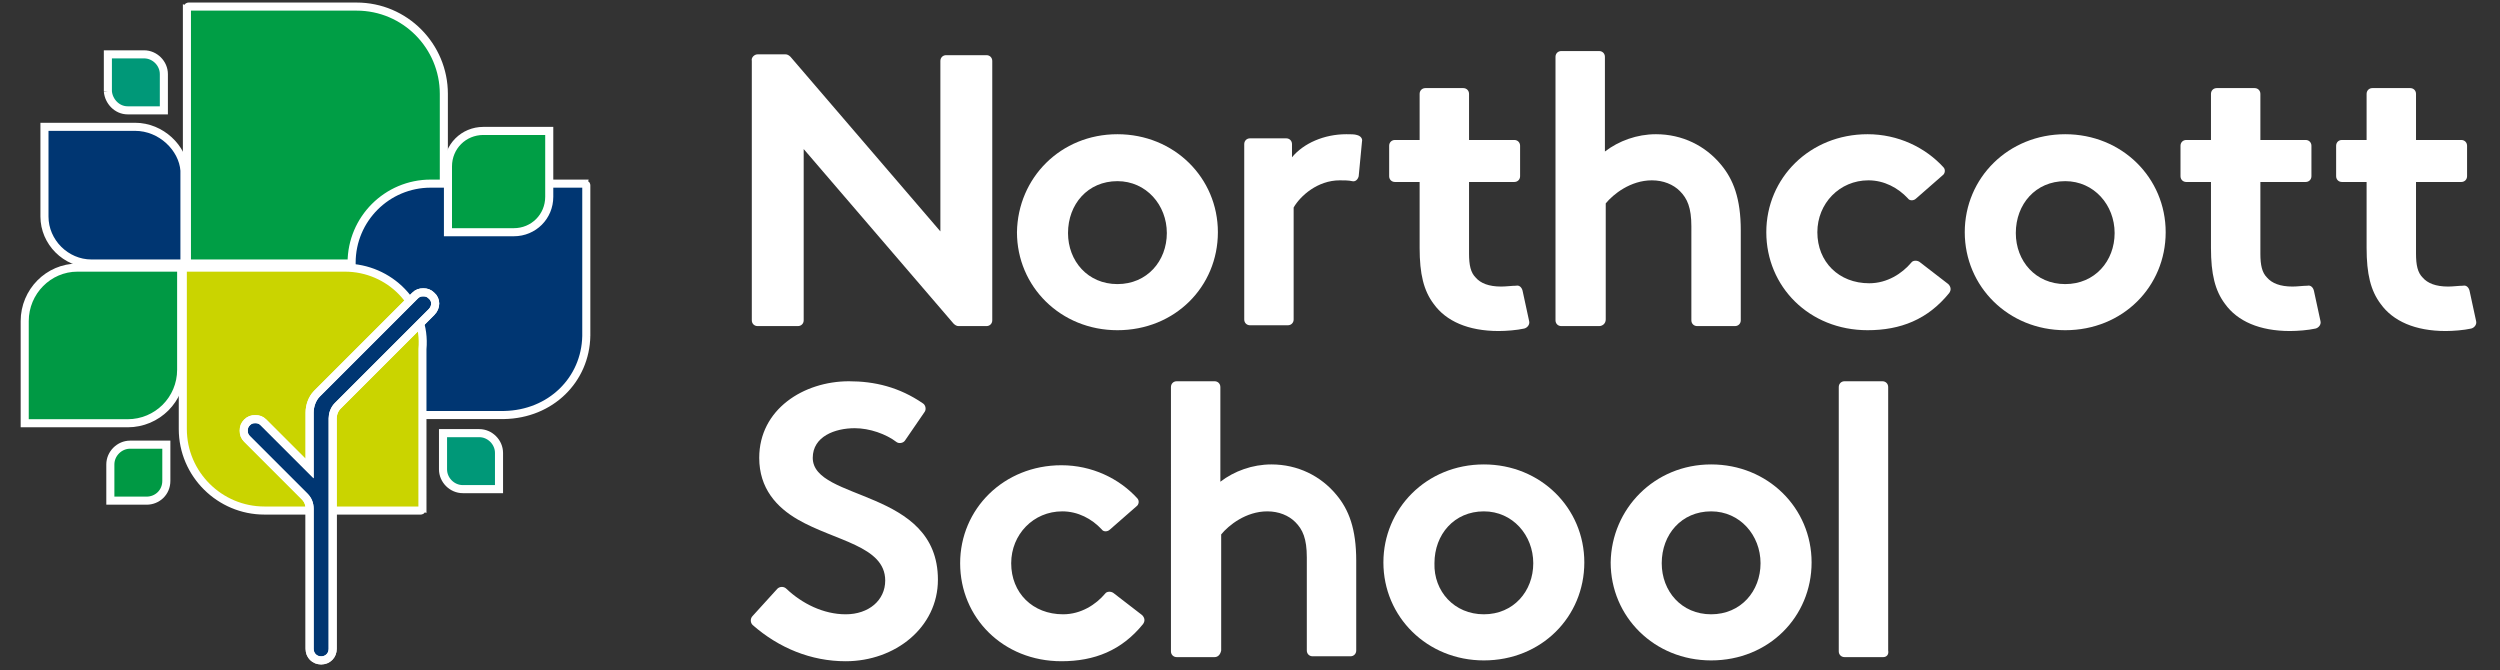
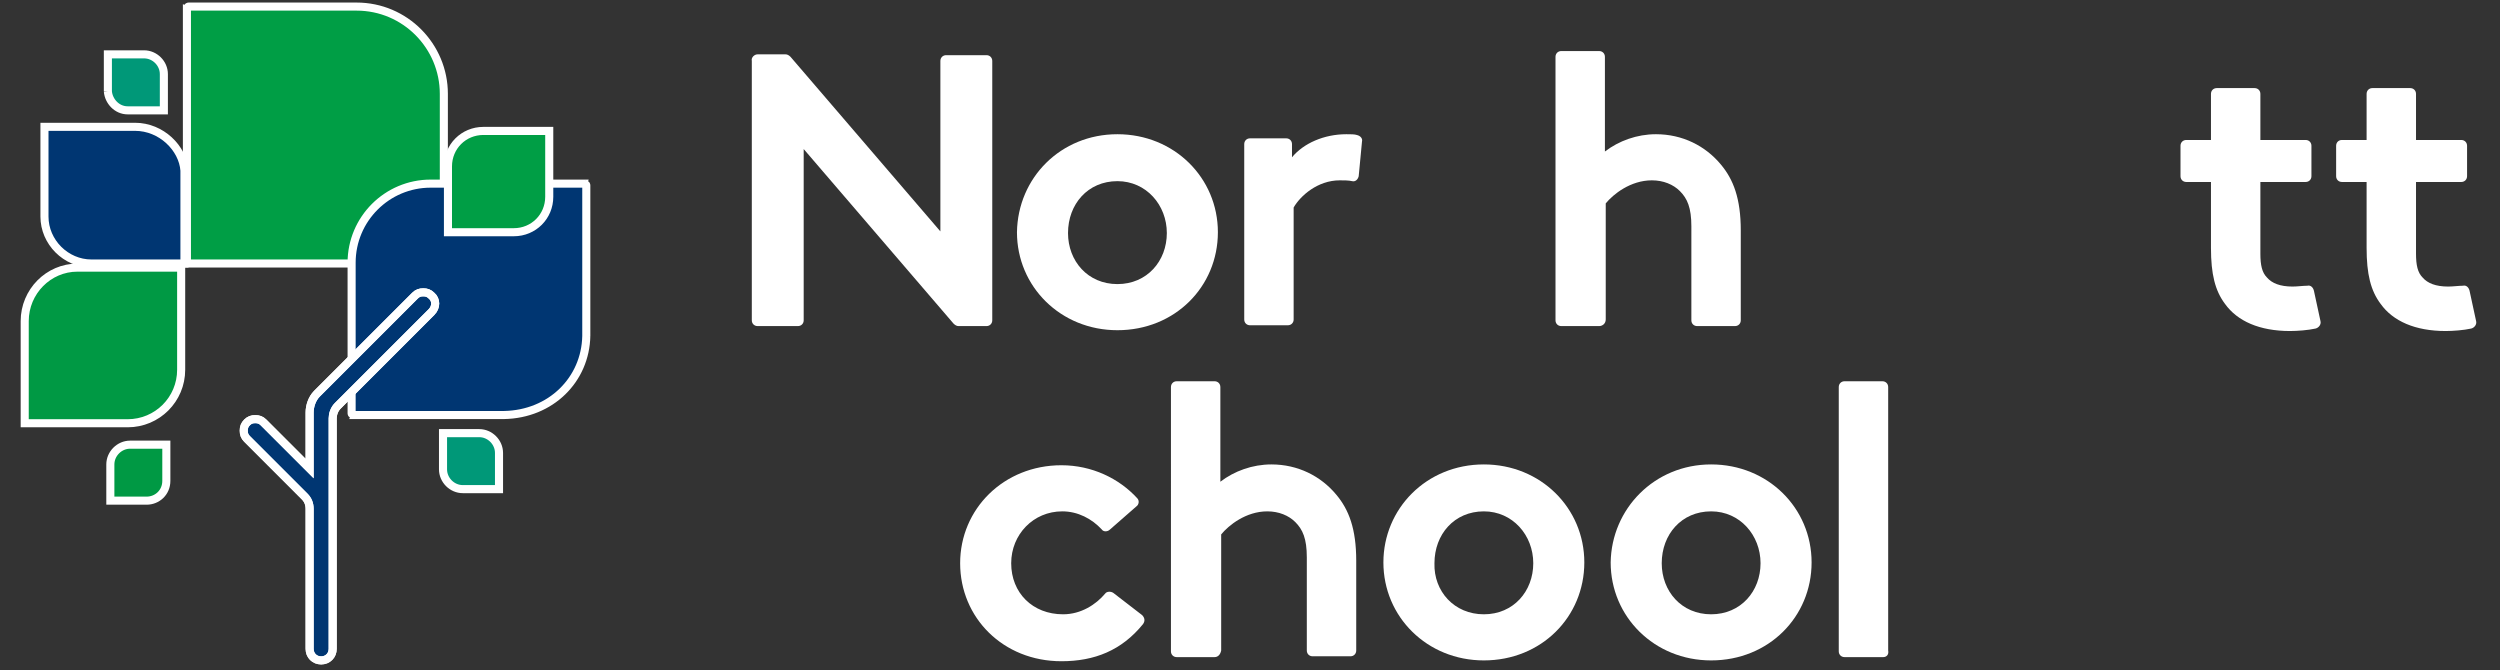
<svg xmlns="http://www.w3.org/2000/svg" version="1.1" id="Layer_1" x="0px" y="0px" viewBox="0 0 303.6 81.4" style="enable-background:new 0 0 303.6 81.4;" xml:space="preserve">
  <rect x="0" y="0" width="303.6" height="81.4" fill="#333333" stroke="none" />
  <style type="text/css">
	.st0{fill:#FFFFFF;}
	.st1{fill:#009E45;stroke:#FFFFFF;stroke-width:0.981;stroke-miterlimit:10;}
	.st2{fill:#003672;stroke:#FFFFFF;stroke-width:0.981;stroke-miterlimit:10;}
	.st3{fill:#009878;stroke:#FFFFFF;stroke-width:0.981;stroke-miterlimit:10;}
	.st4{fill:#009944;stroke:#FFFFFF;stroke-width:0.981;stroke-miterlimit:10;}
	.st5{fill:#CAD400;stroke:#FFFFFF;stroke-width:0.981;stroke-miterlimit:10;}
	.st6{fill:none;stroke:#FFFFFF;stroke-width:0.981;stroke-miterlimit:10;}
</style>
  <g>
-     <path class="st0" d="M94.4,71.5c0.3-0.3,0.8-0.3,1.1,0c1.9,1.8,4.5,3.1,7.2,3.1c2.8,0,4.8-1.7,4.8-4.1c0-4.2-6.1-4.8-10.6-7.4   c-2.6-1.5-4.7-3.8-4.7-7.5c0-5.9,5.4-9.3,10.9-9.3c3.1,0,6.1,0.7,9,2.7c0.3,0.2,0.4,0.7,0.2,1l-2.4,3.5c-0.2,0.3-0.7,0.4-1,0.2   c-1.3-1-3.3-1.7-5.1-1.7c-2.4,0-5.1,1-5.1,3.6c0,5.3,15.2,3.7,15.2,14.8c0,5.8-5.2,9.9-11.2,9.9c-4.2,0-8.1-1.6-11.3-4.4   c-0.3-0.3-0.3-0.8,0-1.1L94.4,71.5z" />
    <path class="st0" d="M138.7,74.7c0.3,0.3,0.4,0.7,0.1,1.1c-2.6,3.2-5.9,4.5-9.9,4.5c-7.1,0-12.3-5.3-12.3-11.9   c0-6.6,5.3-11.9,12.3-11.9c3.7,0,7,1.6,9.2,4c0.3,0.3,0.2,0.8-0.1,1l-3.2,2.8c-0.3,0.3-0.8,0.3-1,0c-1.2-1.3-2.9-2.2-4.8-2.2   c-3.5,0-6.2,2.8-6.2,6.3c0,3.6,2.6,6.2,6.3,6.2c2.2,0,4-1.2,5.1-2.5c0.2-0.3,0.7-0.3,1-0.1L138.7,74.7z" />
    <path class="st0" d="M147.5,79.8h-4.6c-0.4,0-0.7-0.3-0.7-0.7V47c0-0.4,0.3-0.7,0.7-0.7h4.6c0.4,0,0.7,0.3,0.7,0.7v11.5   c1.7-1.3,3.9-2.1,6.2-2.1c3.2,0,6,1.4,7.9,3.7c1.5,1.8,2.4,4.1,2.4,8V79c0,0.4-0.3,0.7-0.7,0.7h-4.6c-0.4,0-0.7-0.3-0.7-0.7V67.7   c0-2.3-0.5-3.4-1.4-4.3c-0.8-0.8-2-1.3-3.4-1.3c-2.6,0-4.7,1.7-5.6,2.8V79C148.2,79.5,147.9,79.8,147.5,79.8" />
    <path class="st0" d="M180.2,74.6c3.6,0,6-2.8,6-6.2c0-3.4-2.5-6.3-6-6.3c-3.6,0-6,2.8-6,6.3C174.1,71.8,176.6,74.6,180.2,74.6    M180.2,56.4c6.9,0,12.2,5.3,12.2,11.9c0,6.6-5.2,11.9-12.2,11.9c-6.9,0-12.2-5.3-12.2-11.9C168,61.8,173.2,56.4,180.2,56.4" />
    <path class="st0" d="M207.8,74.6c3.6,0,6-2.8,6-6.2c0-3.4-2.5-6.3-6-6.3c-3.6,0-6,2.8-6,6.3C201.8,71.8,204.2,74.6,207.8,74.6    M207.8,56.4c6.9,0,12.2,5.3,12.2,11.9c0,6.6-5.2,11.9-12.2,11.9c-6.9,0-12.2-5.3-12.2-11.9C195.7,61.8,200.9,56.4,207.8,56.4" />
    <path class="st0" d="M228.7,79.8H224c-0.4,0-0.7-0.3-0.7-0.7V47c0-0.4,0.3-0.7,0.7-0.7h4.6c0.4,0,0.7,0.3,0.7,0.7v32   C229.4,79.5,229.1,79.8,228.7,79.8" />
    <path class="st0" d="M92,6.6h3.4c0.2,0,0.4,0.1,0.6,0.3l18.2,21.2V7.4c0-0.4,0.3-0.7,0.7-0.7h4.9c0.4,0,0.7,0.3,0.7,0.7v31.5   c0,0.4-0.3,0.7-0.7,0.7h-3.4c-0.2,0-0.4-0.1-0.6-0.3L97.6,18.1v20.8c0,0.4-0.3,0.7-0.7,0.7H92c-0.4,0-0.7-0.3-0.7-0.7V7.4   C91.2,7,91.6,6.6,92,6.6" />
    <path class="st0" d="M135.7,34.5c3.6,0,6-2.8,6-6.2c0-3.4-2.5-6.3-6-6.3c-3.6,0-6,2.8-6,6.3C129.7,31.7,132.1,34.5,135.7,34.5    M135.7,16.3c6.9,0,12.2,5.3,12.2,11.9c0,6.6-5.2,11.9-12.2,11.9c-6.9,0-12.2-5.3-12.2-11.9C123.6,21.6,128.8,16.3,135.7,16.3" />
    <path class="st0" d="M165,21.4c-0.1,0.4-0.4,0.7-0.8,0.6c-0.4-0.1-1-0.1-1.5-0.1c-2.7,0-4.8,1.9-5.6,3.3v13.6   c0,0.4-0.3,0.7-0.7,0.7h-4.6c-0.4,0-0.7-0.3-0.7-0.7V17.5c0-0.4,0.3-0.7,0.7-0.7h4.4c0.4,0,0.7,0.3,0.7,0.7v1.6   c1.4-1.7,3.9-2.8,6.6-2.8c0.6,0,1,0,1.3,0.1c0.4,0.1,0.7,0.4,0.6,0.8L165,21.4z" />
-     <path class="st0" d="M185.7,39c0.1,0.4-0.2,0.8-0.6,0.9c-0.9,0.2-2.2,0.3-3.1,0.3c-3.7,0-6.4-1.2-7.9-3.3c-1.2-1.6-1.7-3.6-1.7-6.8   v-8h-3c-0.4,0-0.7-0.3-0.7-0.7v-3.7c0-0.4,0.3-0.7,0.7-0.7h3v-5.6c0-0.4,0.3-0.7,0.7-0.7h4.6c0.4,0,0.7,0.3,0.7,0.7v5.6h5.5   c0.4,0,0.7,0.3,0.7,0.7v3.7c0,0.4-0.3,0.7-0.7,0.7h-5.5v8.7c0,1.4,0.2,2.3,0.8,2.9c0.6,0.7,1.6,1.1,3.1,1.1c0.6,0,1.3-0.1,1.8-0.1   c0.4-0.1,0.7,0.2,0.8,0.6L185.7,39z" />
    <path class="st0" d="M194.2,39.6h-4.6c-0.4,0-0.7-0.3-0.7-0.7v-32c0-0.4,0.3-0.7,0.7-0.7h4.6c0.4,0,0.7,0.3,0.7,0.7v11.5   c1.7-1.3,3.9-2.1,6.2-2.1c3.2,0,6,1.4,7.9,3.7c1.5,1.8,2.4,4.1,2.4,8v10.9c0,0.4-0.3,0.7-0.7,0.7h-4.6c-0.4,0-0.7-0.3-0.7-0.7V27.5   c0-2.3-0.5-3.4-1.4-4.3c-0.8-0.8-2-1.3-3.4-1.3c-2.6,0-4.7,1.7-5.6,2.8v14.1C195,39.3,194.6,39.6,194.2,39.6" />
-     <path class="st0" d="M236.6,34.5c0.3,0.3,0.4,0.7,0.1,1.1c-2.6,3.2-5.9,4.5-9.9,4.5c-7.1,0-12.3-5.3-12.3-11.9   c0-6.6,5.3-11.9,12.3-11.9c3.7,0,7,1.6,9.2,4c0.3,0.3,0.2,0.8-0.1,1l-3.2,2.8c-0.3,0.3-0.8,0.3-1,0c-1.2-1.3-2.9-2.2-4.8-2.2   c-3.5,0-6.2,2.8-6.2,6.3c0,3.6,2.6,6.2,6.3,6.2c2.2,0,4-1.2,5.1-2.5c0.2-0.3,0.7-0.3,1-0.1L236.6,34.5z" />
-     <path class="st0" d="M250.8,34.5c3.6,0,6-2.8,6-6.2c0-3.4-2.5-6.3-6-6.3c-3.6,0-6,2.8-6,6.3C244.8,31.7,247.2,34.5,250.8,34.5    M250.8,16.3c6.9,0,12.2,5.3,12.2,11.9c0,6.6-5.2,11.9-12.2,11.9c-6.9,0-12.2-5.3-12.2-11.9C238.6,21.6,243.9,16.3,250.8,16.3" />
    <path class="st0" d="M281.8,39c0.1,0.4-0.2,0.8-0.6,0.9c-0.9,0.2-2.2,0.3-3.1,0.3c-3.7,0-6.4-1.2-7.9-3.3c-1.2-1.6-1.7-3.6-1.7-6.8   v-8h-3c-0.4,0-0.7-0.3-0.7-0.7v-3.7c0-0.4,0.3-0.7,0.7-0.7h3v-5.6c0-0.4,0.3-0.7,0.7-0.7h4.6c0.4,0,0.7,0.3,0.7,0.7v5.6h5.5   c0.4,0,0.7,0.3,0.7,0.7v3.7c0,0.4-0.3,0.7-0.7,0.7h-5.5v8.7c0,1.4,0.2,2.3,0.8,2.9c0.6,0.7,1.6,1.1,3.1,1.1c0.6,0,1.3-0.1,1.8-0.1   c0.4-0.1,0.7,0.2,0.8,0.6L281.8,39z" />
    <path class="st0" d="M300.7,39c0.1,0.4-0.2,0.8-0.6,0.9c-0.9,0.2-2.2,0.3-3.1,0.3c-3.7,0-6.4-1.2-7.9-3.3c-1.2-1.6-1.7-3.6-1.7-6.8   v-8h-3c-0.4,0-0.7-0.3-0.7-0.7v-3.7c0-0.4,0.3-0.7,0.7-0.7h3v-5.6c0-0.4,0.3-0.7,0.7-0.7h4.6c0.4,0,0.7,0.3,0.7,0.7v5.6h5.5   c0.4,0,0.7,0.3,0.7,0.7v3.7c0,0.4-0.3,0.7-0.7,0.7h-5.5v8.7c0,1.4,0.2,2.3,0.8,2.9c0.6,0.7,1.6,1.1,3.1,1.1c0.6,0,1.3-0.1,1.8-0.1   c0.4-0.1,0.7,0.2,0.8,0.6L300.7,39z" />
    <path class="st1" d="M43.3,0.8L43.3,0.8C43.3,0.8,43.3,0.8,43.3,0.8l-20,0h0c0,0-0.1,0-0.1,0c0,0,0,0,0,0c0,0,0,0,0,0c0,0,0,0,0,0   c0,0,0,0-0.1,0c0,0,0,0,0,0c0,0,0,0,0,0c0,0,0,0,0,0c0,0-0.1,0-0.1,0h0c0,0,0,0,0,0c0,0,0,0,0,0c0,0,0,0,0,0c0,0-0.1,0-0.1,0   c0,0,0,0,0,0c0,0,0,0,0,0c0,0,0,0,0,0c0,0-0.1,0-0.1,0.1c0,0,0,0,0,0c0,0,0,0,0,0c0,0,0,0,0,0c0,0,0,0,0,0c0,0,0,0,0,0c0,0,0,0,0,0   c0,0,0,0,0,0c0,0,0,0,0,0c0,0,0,0.1-0.1,0.1c0,0,0,0,0,0c0,0,0,0,0,0c0,0,0,0,0,0c0,0,0,0.1,0,0.1c0,0,0,0,0,0c0,0,0,0,0,0   c0,0,0,0,0,0c0,0,0,0.1,0,0.1c0,0,0,0,0,0c0,0,0,0,0,0c0,0,0,0,0,0c0,0,0,0,0,0.1c0,0,0,0,0,0c0,0,0,0,0,0c0,0,0,0,0,0   c0,0,0,0.1,0,0.1v19.9v0v10.7h10.7h0.1h1.7h18.1c0,0,0,0,0,0c0,0,0.1,0,0.1,0c0,0,0,0,0,0c0,0,0,0,0,0c0,0,0,0,0,0c0,0,0,0,0,0   c0,0,0,0,0,0c0,0,0.1,0,0.1,0l0,0c0,0,0,0,0,0c0,0,0.1,0,0.1,0c0,0,0,0,0,0c0,0,0,0,0,0c0,0,0.1,0,0.1,0c0,0,0,0,0,0c0,0,0,0,0,0   c0,0,0,0,0,0c0,0,0.1,0,0.1-0.1c0,0,0,0,0,0c0,0,0,0,0,0c0,0,0,0,0,0c0,0,0,0,0,0c0,0,0,0,0,0c0,0,0,0,0,0c0,0,0,0,0,0c0,0,0,0,0,0   c0,0,0-0.1,0.1-0.1c0,0,0,0,0,0c0,0,0,0,0,0c0,0,0,0,0,0c0,0,0-0.1,0-0.1c0,0,0,0,0,0c0,0,0,0,0,0c0,0,0,0,0,0l0,0c0,0,0-0.1,0-0.1   c0,0,0,0,0,0c0,0,0,0,0,0c0,0,0,0,0,0c0,0,0,0,0-0.1c0,0,0,0,0,0c0,0,0,0,0,0c0,0,0,0,0,0c0,0,0-0.1,0-0.1V11.4   C53.9,5.6,49.2,0.8,43.3,0.8" />
    <path class="st2" d="M71.2,40.8C71.2,40.8,71.2,40.8,71.2,40.8C71.2,40.8,71.2,40.8,71.2,40.8l0-17.9l0,0c0,0,0-0.1,0-0.1   c0,0,0,0,0,0c0,0,0,0,0,0c0,0,0,0,0,0c0,0,0,0,0-0.1c0,0,0,0,0,0c0,0,0,0,0,0c0,0,0,0,0,0c0,0,0-0.1,0-0.1v0c0,0,0,0,0,0   c0,0,0,0,0,0c0,0,0,0,0,0c0,0,0,0,0-0.1c0,0,0,0,0,0c0,0,0,0,0,0c0,0,0,0,0,0c0,0,0-0.1-0.1-0.1c0,0,0,0,0,0c0,0,0,0,0,0   c0,0,0,0,0,0c0,0,0,0,0,0c0,0,0,0,0,0c0,0,0,0,0,0c0,0,0,0,0,0c0,0,0,0,0,0c0,0-0.1,0-0.1-0.1c0,0,0,0,0,0c0,0,0,0,0,0c0,0,0,0,0,0   c0,0,0,0-0.1,0c0,0,0,0,0,0c0,0,0,0,0,0l0,0h0c0,0-0.1,0-0.1,0c0,0,0,0,0,0c0,0,0,0,0,0c0,0,0,0,0,0c0,0,0,0-0.1,0c0,0,0,0,0,0   c0,0,0,0,0,0h0c0,0-0.1,0-0.1,0H52.3c-5.3,0-9.6,4.3-9.6,9.6v0.1v17.8c0,0,0,0,0,0c0,0,0,0.1,0,0.1c0,0,0,0,0,0c0,0,0,0,0,0   c0,0,0,0,0,0c0,0,0,0,0,0c0,0,0,0,0,0c0,0,0,0.1,0,0.1c0,0,0,0,0,0c0,0,0,0,0,0c0,0,0,0.1,0,0.1c0,0,0,0,0,0c0,0,0,0,0,0   c0,0,0,0,0,0.1c0,0,0,0,0,0c0,0,0,0,0,0c0,0,0,0,0,0c0,0,0,0.1,0.1,0.1c0,0,0,0,0,0c0,0,0,0,0,0c0,0,0,0,0,0c0,0,0,0,0,0   c0,0,0,0,0,0c0,0,0,0,0,0c0,0,0,0,0,0c0,0,0,0,0,0c0,0,0.1,0,0.1,0.1c0,0,0,0,0,0c0,0,0,0,0,0c0,0,0,0,0,0c0,0,0,0,0.1,0   c0,0,0,0,0,0c0,0,0,0,0,0l0,0h0c0,0,0.1,0,0.1,0c0,0,0,0,0,0c0,0,0,0,0,0c0,0,0,0,0,0c0,0,0,0,0.1,0c0,0,0,0,0,0c0,0,0,0,0,0h0   c0,0,0.1,0,0.1,0h17.9C66.9,50.3,71.1,46.1,71.2,40.8" />
    <path class="st2" d="M16.4,15.4L16.4,15.4H5.7c0,0,0,0,0,0c0,0,0,0-0.1,0c0,0,0,0,0,0c0,0,0,0,0,0c0,0,0,0,0,0c0,0,0,0,0,0   c0,0,0,0,0,0c0,0,0,0-0.1,0l0,0c0,0,0,0,0,0c0,0,0,0-0.1,0c0,0,0,0,0,0c0,0,0,0,0,0c0,0,0,0,0,0c0,0,0,0,0,0c0,0,0,0,0,0   c0,0,0,0,0,0c0,0,0,0,0,0c0,0,0,0,0,0c0,0,0,0,0,0c0,0,0,0,0,0c0,0,0,0,0,0c0,0,0,0,0,0c0,0,0,0,0,0c0,0,0,0,0,0c0,0,0,0,0,0   c0,0,0,0,0,0l0,0c0,0,0,0,0,0c0,0,0,0,0,0c0,0,0,0,0,0c0,0,0,0,0,0c0,0,0,0,0,0v0l0,0c0,0,0,0,0,0.1c0,0,0,0,0,0c0,0,0,0,0,0   c0,0,0,0,0,0c0,0,0,0,0,0c0,0,0,0,0,0c0,0,0,0,0,0v0c0,0,0,0,0,0.1v10.7c0,3.1,2.6,5.7,5.7,5.7l0,0c0,0,0,0,0,0h9h1.7h0.6v-0.6   v-1.3v-9.4C22.2,18,19.6,15.4,16.4,15.4" />
-     <path class="st1" d="M62.4,28.2L62.4,28.2C62.4,28.2,62.4,28.2,62.4,28.2l-8,0c0,0,0,0,0,0h0c0,0,0,0,0,0c0,0,0,0,0,0c0,0,0,0,0,0   c0,0,0,0,0,0c0,0,0,0,0,0c0,0,0,0,0,0c0,0,0,0,0,0c0,0,0,0,0,0c0,0,0,0,0,0c0,0,0,0,0,0c0,0,0,0,0,0c0,0,0,0,0,0c0,0,0,0,0,0   c0,0,0,0,0,0c0,0,0,0,0,0c0,0,0,0,0,0c0,0,0,0,0,0c0,0,0,0,0,0c0,0,0,0,0,0c0,0,0,0,0,0c0,0,0,0,0,0c0,0,0,0,0,0c0,0,0,0,0,0   c0,0,0,0,0,0c0,0,0,0,0,0c0,0,0,0,0,0c0,0,0,0,0,0c0,0,0,0,0,0c0,0,0,0,0,0c0,0,0,0,0,0h0v0c0,0,0,0,0,0c0,0,0,0,0,0c0,0,0,0,0,0   c0,0,0,0,0,0c0,0,0,0,0,0c0,0,0,0,0,0c0,0,0,0,0,0v0c0,0,0,0,0,0v-8c0-2.4,1.9-4.3,4.3-4.3h0h8c0,0,0,0,0,0c0,0,0,0,0,0   c0,0,0,0,0,0c0,0,0,0,0,0c0,0,0,0,0,0c0,0,0,0,0,0c0,0,0,0,0,0c0,0,0,0,0,0c0,0,0,0,0,0c0,0,0,0,0,0c0,0,0,0,0,0c0,0,0,0,0,0   c0,0,0,0,0,0c0,0,0,0,0,0c0,0,0,0,0,0c0,0,0,0,0,0c0,0,0,0,0,0c0,0,0,0,0,0c0,0,0,0,0,0c0,0,0,0,0,0c0,0,0,0,0,0c0,0,0,0,0,0   c0,0,0,0,0,0c0,0,0,0,0,0c0,0,0,0,0,0c0,0,0,0,0,0c0,0,0,0,0,0c0,0,0,0,0,0c0,0,0,0,0,0c0,0,0,0,0,0c0,0,0,0,0,0c0,0,0,0,0,0   c0,0,0,0,0,0v0c0,0,0,0,0,0c0,0,0,0,0,0c0,0,0,0,0,0c0,0,0,0,0,0c0,0,0,0,0,0c0,0,0,0,0,0c0,0,0,0,0,0v0c0,0,0,0,0,0v8   C66.7,26.3,64.8,28.2,62.4,28.2" />
+     <path class="st1" d="M62.4,28.2C62.4,28.2,62.4,28.2,62.4,28.2l-8,0c0,0,0,0,0,0h0c0,0,0,0,0,0c0,0,0,0,0,0c0,0,0,0,0,0   c0,0,0,0,0,0c0,0,0,0,0,0c0,0,0,0,0,0c0,0,0,0,0,0c0,0,0,0,0,0c0,0,0,0,0,0c0,0,0,0,0,0c0,0,0,0,0,0c0,0,0,0,0,0c0,0,0,0,0,0   c0,0,0,0,0,0c0,0,0,0,0,0c0,0,0,0,0,0c0,0,0,0,0,0c0,0,0,0,0,0c0,0,0,0,0,0c0,0,0,0,0,0c0,0,0,0,0,0c0,0,0,0,0,0c0,0,0,0,0,0   c0,0,0,0,0,0c0,0,0,0,0,0c0,0,0,0,0,0c0,0,0,0,0,0c0,0,0,0,0,0c0,0,0,0,0,0c0,0,0,0,0,0h0v0c0,0,0,0,0,0c0,0,0,0,0,0c0,0,0,0,0,0   c0,0,0,0,0,0c0,0,0,0,0,0c0,0,0,0,0,0c0,0,0,0,0,0v0c0,0,0,0,0,0v-8c0-2.4,1.9-4.3,4.3-4.3h0h8c0,0,0,0,0,0c0,0,0,0,0,0   c0,0,0,0,0,0c0,0,0,0,0,0c0,0,0,0,0,0c0,0,0,0,0,0c0,0,0,0,0,0c0,0,0,0,0,0c0,0,0,0,0,0c0,0,0,0,0,0c0,0,0,0,0,0c0,0,0,0,0,0   c0,0,0,0,0,0c0,0,0,0,0,0c0,0,0,0,0,0c0,0,0,0,0,0c0,0,0,0,0,0c0,0,0,0,0,0c0,0,0,0,0,0c0,0,0,0,0,0c0,0,0,0,0,0c0,0,0,0,0,0   c0,0,0,0,0,0c0,0,0,0,0,0c0,0,0,0,0,0c0,0,0,0,0,0c0,0,0,0,0,0c0,0,0,0,0,0c0,0,0,0,0,0c0,0,0,0,0,0c0,0,0,0,0,0c0,0,0,0,0,0   c0,0,0,0,0,0v0c0,0,0,0,0,0c0,0,0,0,0,0c0,0,0,0,0,0c0,0,0,0,0,0c0,0,0,0,0,0c0,0,0,0,0,0c0,0,0,0,0,0v0c0,0,0,0,0,0v8   C66.7,26.3,64.8,28.2,62.4,28.2" />
    <path class="st3" d="M53.8,57L53.8,57C53.8,57,53.8,57,53.8,57v-4.4v0c0,0,0,0,0,0v0c0,0,0,0,0,0c0,0,0,0,0,0c0,0,0,0,0,0   c0,0,0,0,0,0c0,0,0,0,0,0c0,0,0,0,0,0c0,0,0,0,0,0v0c0,0,0,0,0,0c0,0,0,0,0,0c0,0,0,0,0,0c0,0,0,0,0,0c0,0,0,0,0,0v0c0,0,0,0,0,0   c0,0,0,0,0,0c0,0,0,0,0,0c0,0,0,0,0,0c0,0,0,0,0,0c0,0,0,0,0,0c0,0,0,0,0,0c0,0,0,0,0,0s0,0,0,0c0,0,0,0,0,0l0,0c0,0,0,0,0,0   c0,0,0,0,0,0c0,0,0,0,0,0c0,0,0,0,0,0c0,0,0,0,0,0h0c0,0,0,0,0,0l0,0c0,0,0,0,0,0c0,0,0,0,0,0c0,0,0,0,0,0c0,0,0,0,0,0c0,0,0,0,0,0   h0c0,0,0,0,0,0h4.4c1.3,0,2.4,1.1,2.4,2.4v0v4.4c0,0,0,0,0,0c0,0,0,0,0,0c0,0,0,0,0,0c0,0,0,0,0,0c0,0,0,0,0,0c0,0,0,0,0,0   c0,0,0,0,0,0c0,0,0,0,0,0v0c0,0,0,0,0,0c0,0,0,0,0,0c0,0,0,0,0,0c0,0,0,0,0,0c0,0,0,0,0,0c0,0,0,0,0,0c0,0,0,0,0,0l0,0c0,0,0,0,0,0   c0,0,0,0,0,0c0,0,0,0,0,0c0,0,0,0,0,0s0,0,0,0s0,0,0,0c0,0,0,0,0,0c0,0,0,0,0,0s0,0,0,0c0,0,0,0,0,0v0c0,0,0,0,0,0c0,0,0,0,0,0   c0,0,0,0,0,0c0,0,0,0,0,0c0,0,0,0,0,0c0,0,0,0,0,0l0,0c0,0,0,0,0,0c0,0,0,0,0,0c0,0,0,0,0,0c0,0,0,0,0,0c0,0,0,0,0,0h0c0,0,0,0,0,0   h-4.4C54.9,59.4,53.8,58.3,53.8,57" />
    <path class="st3" d="M13.1,11.1L13.1,11.1C13.1,11.1,13.1,11,13.1,11.1V6.6v0c0,0,0,0,0,0c0,0,0,0,0,0c0,0,0,0,0,0c0,0,0,0,0,0   c0,0,0,0,0,0c0,0,0,0,0,0c0,0,0,0,0,0c0,0,0,0,0,0c0,0,0,0,0,0c0,0,0,0,0,0c0,0,0,0,0,0c0,0,0,0,0,0c0,0,0,0,0,0c0,0,0,0,0,0l0,0   c0,0,0,0,0,0c0,0,0,0,0,0c0,0,0,0,0,0c0,0,0,0,0,0c0,0,0,0,0,0s0,0,0,0c0,0,0,0,0,0c0,0,0,0,0,0s0,0,0,0c0,0,0,0,0,0l0,0   c0,0,0,0,0,0c0,0,0,0,0,0c0,0,0,0,0,0c0,0,0,0,0,0c0,0,0,0,0,0h0c0,0,0,0,0,0l0,0c0,0,0,0,0,0c0,0,0,0,0,0c0,0,0,0,0,0c0,0,0,0,0,0   c0,0,0,0,0,0h0c0,0,0,0,0,0h4.4c1.3,0,2.4,1.1,2.4,2.4v0v4.4c0,0,0,0,0,0c0,0,0,0,0,0c0,0,0,0,0,0c0,0,0,0,0,0c0,0,0,0,0,0   c0,0,0,0,0,0c0,0,0,0,0,0c0,0,0,0,0,0v0c0,0,0,0,0,0c0,0,0,0,0,0c0,0,0,0,0,0c0,0,0,0,0,0c0,0,0,0,0,0c0,0,0,0,0,0c0,0,0,0,0,0   c0,0,0,0,0,0c0,0,0,0,0,0c0,0,0,0,0,0c0,0,0,0,0,0c0,0,0,0,0,0c0,0,0,0,0,0c0,0,0,0,0,0c0,0,0,0,0,0c0,0,0,0,0,0c0,0,0,0,0,0   c0,0,0,0,0,0v0c0,0,0,0,0,0c0,0,0,0,0,0c0,0,0,0,0,0c0,0,0,0,0,0c0,0,0,0,0,0c0,0,0,0,0,0c0,0,0,0,0,0c0,0,0,0,0,0c0,0,0,0,0,0   c0,0,0,0,0,0c0,0,0,0,0,0c0,0,0,0,0,0h0c0,0,0,0,0,0h-4.4C14.2,13.4,13.2,12.3,13.1,11.1" />
    <path class="st4" d="M17.8,60.8L17.8,60.8C17.8,60.8,17.8,60.8,17.8,60.8h-4.4h0c0,0,0,0,0,0h0c0,0,0,0,0,0c0,0,0,0,0,0   c0,0,0,0,0,0c0,0,0,0,0,0c0,0,0,0,0,0c0,0,0,0,0,0c0,0,0,0,0,0h0c0,0,0,0,0,0c0,0,0,0,0,0c0,0,0,0,0,0c0,0,0,0,0,0c0,0,0,0,0,0l0,0   c0,0,0,0,0,0c0,0,0,0,0,0c0,0,0,0,0,0c0,0,0,0,0,0c0,0,0,0,0,0c0,0,0,0,0,0c0,0,0,0,0,0c0,0,0,0,0,0c0,0,0,0,0,0c0,0,0,0,0,0   c0,0,0,0,0,0c0,0,0,0,0,0c0,0,0,0,0,0c0,0,0,0,0,0c0,0,0,0,0,0c0,0,0,0,0,0v0c0,0,0,0,0,0c0,0,0,0,0,0c0,0,0,0,0,0c0,0,0,0,0,0   c0,0,0,0,0,0c0,0,0,0,0,0c0,0,0,0,0,0c0,0,0,0,0,0v-4.4c0-1.3,1.1-2.4,2.4-2.4h0h4.4c0,0,0,0,0,0c0,0,0,0,0,0c0,0,0,0,0,0l0,0   c0,0,0,0,0,0c0,0,0,0,0,0c0,0,0,0,0,0c0,0,0,0,0,0h0l0,0c0,0,0,0,0,0c0,0,0,0,0,0c0,0,0,0,0,0c0,0,0,0,0,0c0,0,0,0,0,0c0,0,0,0,0,0   l0,0c0,0,0,0,0,0c0,0,0,0,0,0c0,0,0,0,0,0c0,0,0,0,0,0c0,0,0,0,0,0c0,0,0,0,0,0s0,0,0,0c0,0,0,0,0,0c0,0,0,0,0,0c0,0,0,0,0,0h0   c0,0,0,0,0,0c0,0,0,0,0,0c0,0,0,0,0,0c0,0,0,0,0,0c0,0,0,0,0,0c0,0,0,0,0,0c0,0,0,0,0,0c0,0,0,0,0,0c0,0,0,0,0,0c0,0,0,0,0,0   c0,0,0,0,0,0c0,0,0,0,0,0v0c0,0,0,0,0,0v4.4C20.2,59.8,19.1,60.8,17.8,60.8" />
-     <path class="st5" d="M41.9,32.5L41.9,32.5C41.9,32.5,41.8,32.5,41.9,32.5l-17.4,0h-1.2h-1.1v1.1v0.8v17.7c0,5.5,4.5,9.9,9.9,9.9   h0.1h18.5h0c0,0,0,0,0,0c0,0,0.1,0,0.1,0c0,0,0,0,0,0c0,0,0,0,0,0c0,0,0,0,0,0c0,0,0,0,0,0c0,0,0,0,0,0c0,0,0.1,0,0.1,0l0,0   c0,0,0,0,0,0c0,0,0.1,0,0.1,0v0c0,0,0,0,0,0c0,0,0,0,0,0c0,0,0,0,0.1,0c0,0,0,0,0,0c0,0,0,0,0,0c0,0,0,0,0,0c0,0,0.1,0,0.1-0.1   c0,0,0,0,0,0c0,0,0,0,0,0c0,0,0,0,0,0c0,0,0,0,0,0c0,0,0,0,0,0c0,0,0,0,0,0c0,0,0,0,0,0c0,0,0,0,0,0c0,0,0-0.1,0.1-0.1c0,0,0,0,0,0   c0,0,0,0,0,0c0,0,0,0,0,0c0,0,0,0,0-0.1c0,0,0,0,0,0c0,0,0,0,0,0l0,0v0c0,0,0-0.1,0-0.1c0,0,0,0,0,0c0,0,0,0,0,0c0,0,0,0,0,0   c0,0,0,0,0-0.1c0,0,0,0,0,0c0,0,0,0,0,0c0,0,0,0,0,0c0,0,0-0.1,0-0.1V42.4C51.8,37,47.3,32.5,41.9,32.5" />
    <path class="st4" d="M21.5,32.5h-1.6H9.4c0,0,0,0,0,0h0c-3.5,0-6.4,2.9-6.4,6.5v12.1c0,0,0,0,0,0.1v0c0,0,0,0,0,0c0,0,0,0,0,0   c0,0,0,0,0,0c0,0,0,0,0,0c0,0,0,0,0,0c0,0,0,0,0,0c0,0,0,0,0,0.1v0c0,0,0,0,0,0c0,0,0,0,0,0c0,0,0,0,0,0c0,0,0,0,0,0c0,0,0,0,0,0   c0,0,0,0,0,0c0,0,0,0,0,0.1c0,0,0,0,0,0c0,0,0,0,0,0c0,0,0,0,0,0c0,0,0,0,0,0c0,0,0,0,0,0c0,0,0,0,0,0c0,0,0,0,0,0s0,0,0,0   c0,0,0,0,0.1,0c0,0,0,0,0,0c0,0,0,0,0,0c0,0,0,0,0,0c0,0,0,0,0,0c0,0,0,0,0,0c0,0,0,0,0,0c0,0,0,0,0.1,0c0,0,0,0,0,0h0   c0,0,0,0,0.1,0c0,0,0,0,0,0c0,0,0,0,0,0c0,0,0,0,0,0c0,0,0,0,0,0c0,0,0,0,0,0c0,0,0,0,0.1,0h0h12.1h0c3.6,0,6.5-2.9,6.5-6.5V34.4   v-1.2v-0.7H21.5z" />
    <path class="st2" d="M40.4,78.8c0,0.8-0.6,1.4-1.4,1.4c-0.8,0-1.4-0.6-1.4-1.4v0V61.8c0-0.6-0.2-1.1-0.6-1.5l-7-7   c-0.3-0.3-0.4-0.6-0.4-1c0-0.4,0.1-0.7,0.4-1c0.3-0.3,0.6-0.4,1-0.4c0.4,0,0.7,0.1,1,0.4l5.6,5.6v-6.8c0-0.8,0.3-1.7,0.9-2.3   l11.9-11.9c0.3-0.3,0.6-0.4,1-0.4c0.4,0,0.7,0.1,1,0.4c0.6,0.5,0.6,1.4,0,2L41,49.3c-0.4,0.4-0.6,1-0.6,1.5v9.8c0,0,0,0,0,0V78.8   L40.4,78.8z" />
    <path class="st6" d="M40.4,78.8c0,0.8-0.6,1.4-1.4,1.4c-0.8,0-1.4-0.6-1.4-1.4v0V61.8c0-0.6-0.2-1.1-0.6-1.5l-7-7   c-0.3-0.3-0.4-0.6-0.4-1c0-0.4,0.1-0.7,0.4-1c0.3-0.3,0.6-0.4,1-0.4c0.4,0,0.7,0.1,1,0.4l5.6,5.6v-6.8c0-0.8,0.3-1.7,0.9-2.3   l11.9-11.9c0.3-0.3,0.6-0.4,1-0.4c0.4,0,0.7,0.1,1,0.4c0.6,0.5,0.6,1.4,0,2L41,49.3c-0.4,0.4-0.6,1-0.6,1.5v9.8c0,0,0,0,0,0V78.8   L40.4,78.8z" />
  </g>
</svg>